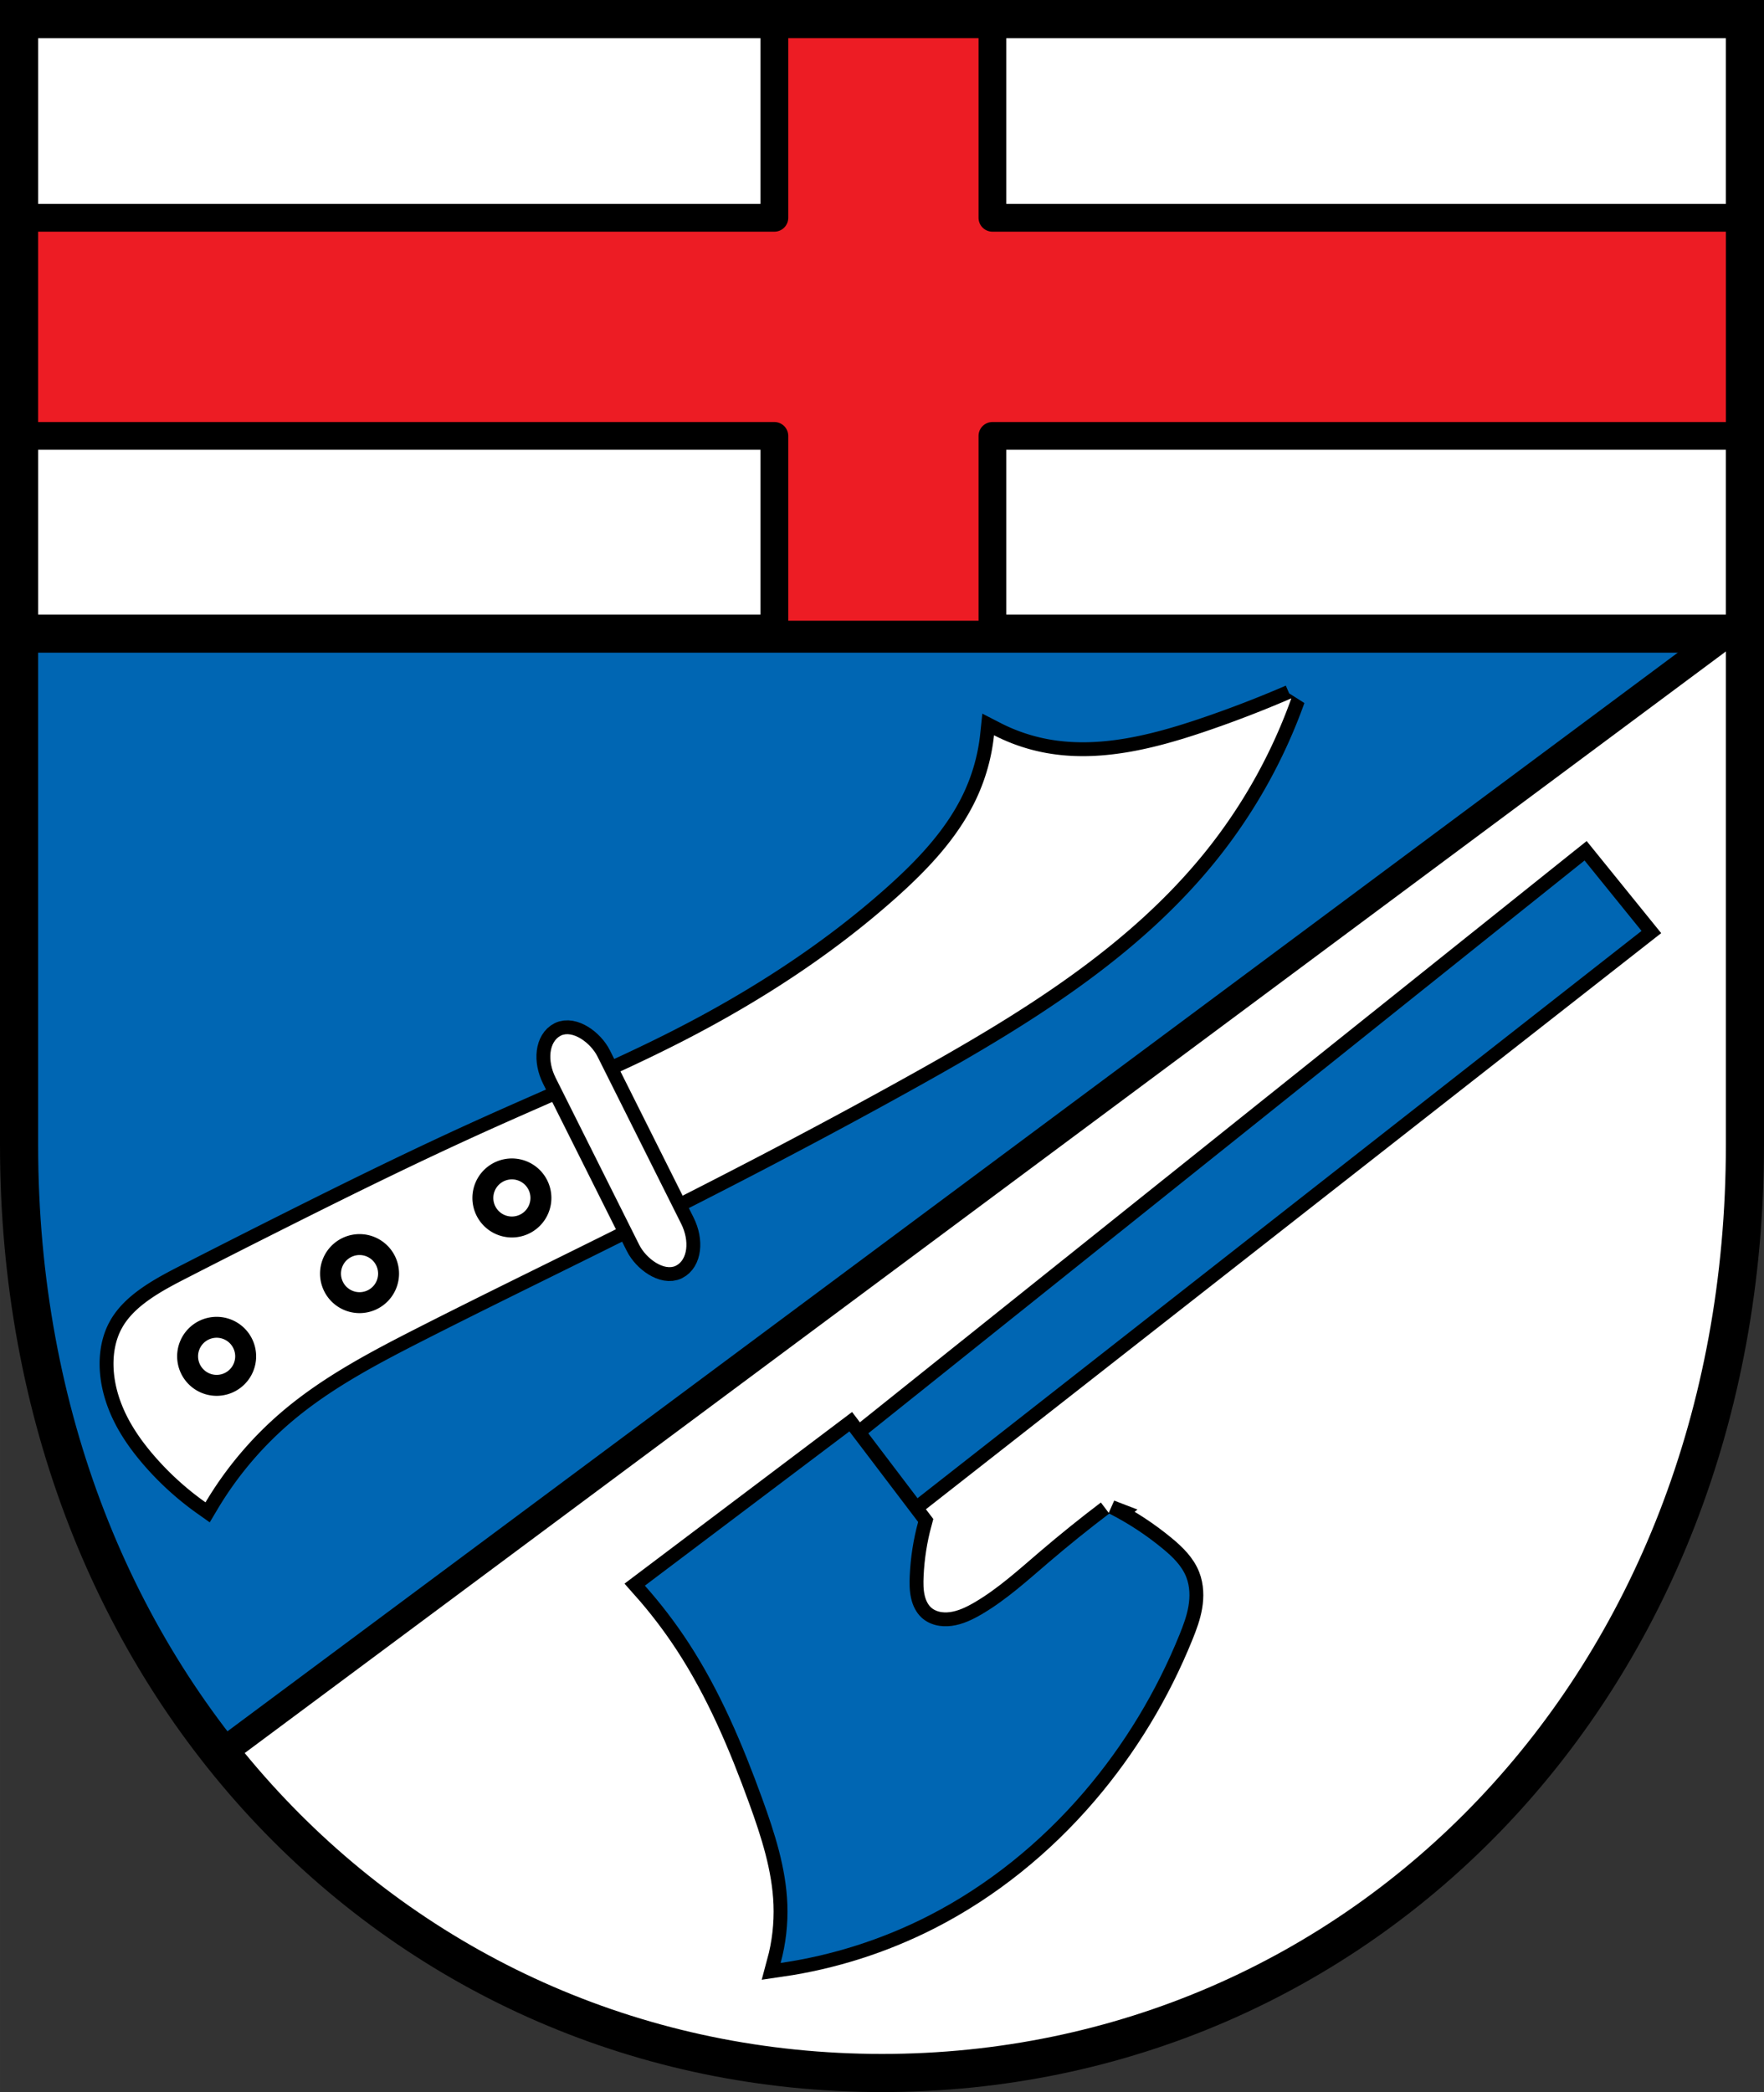
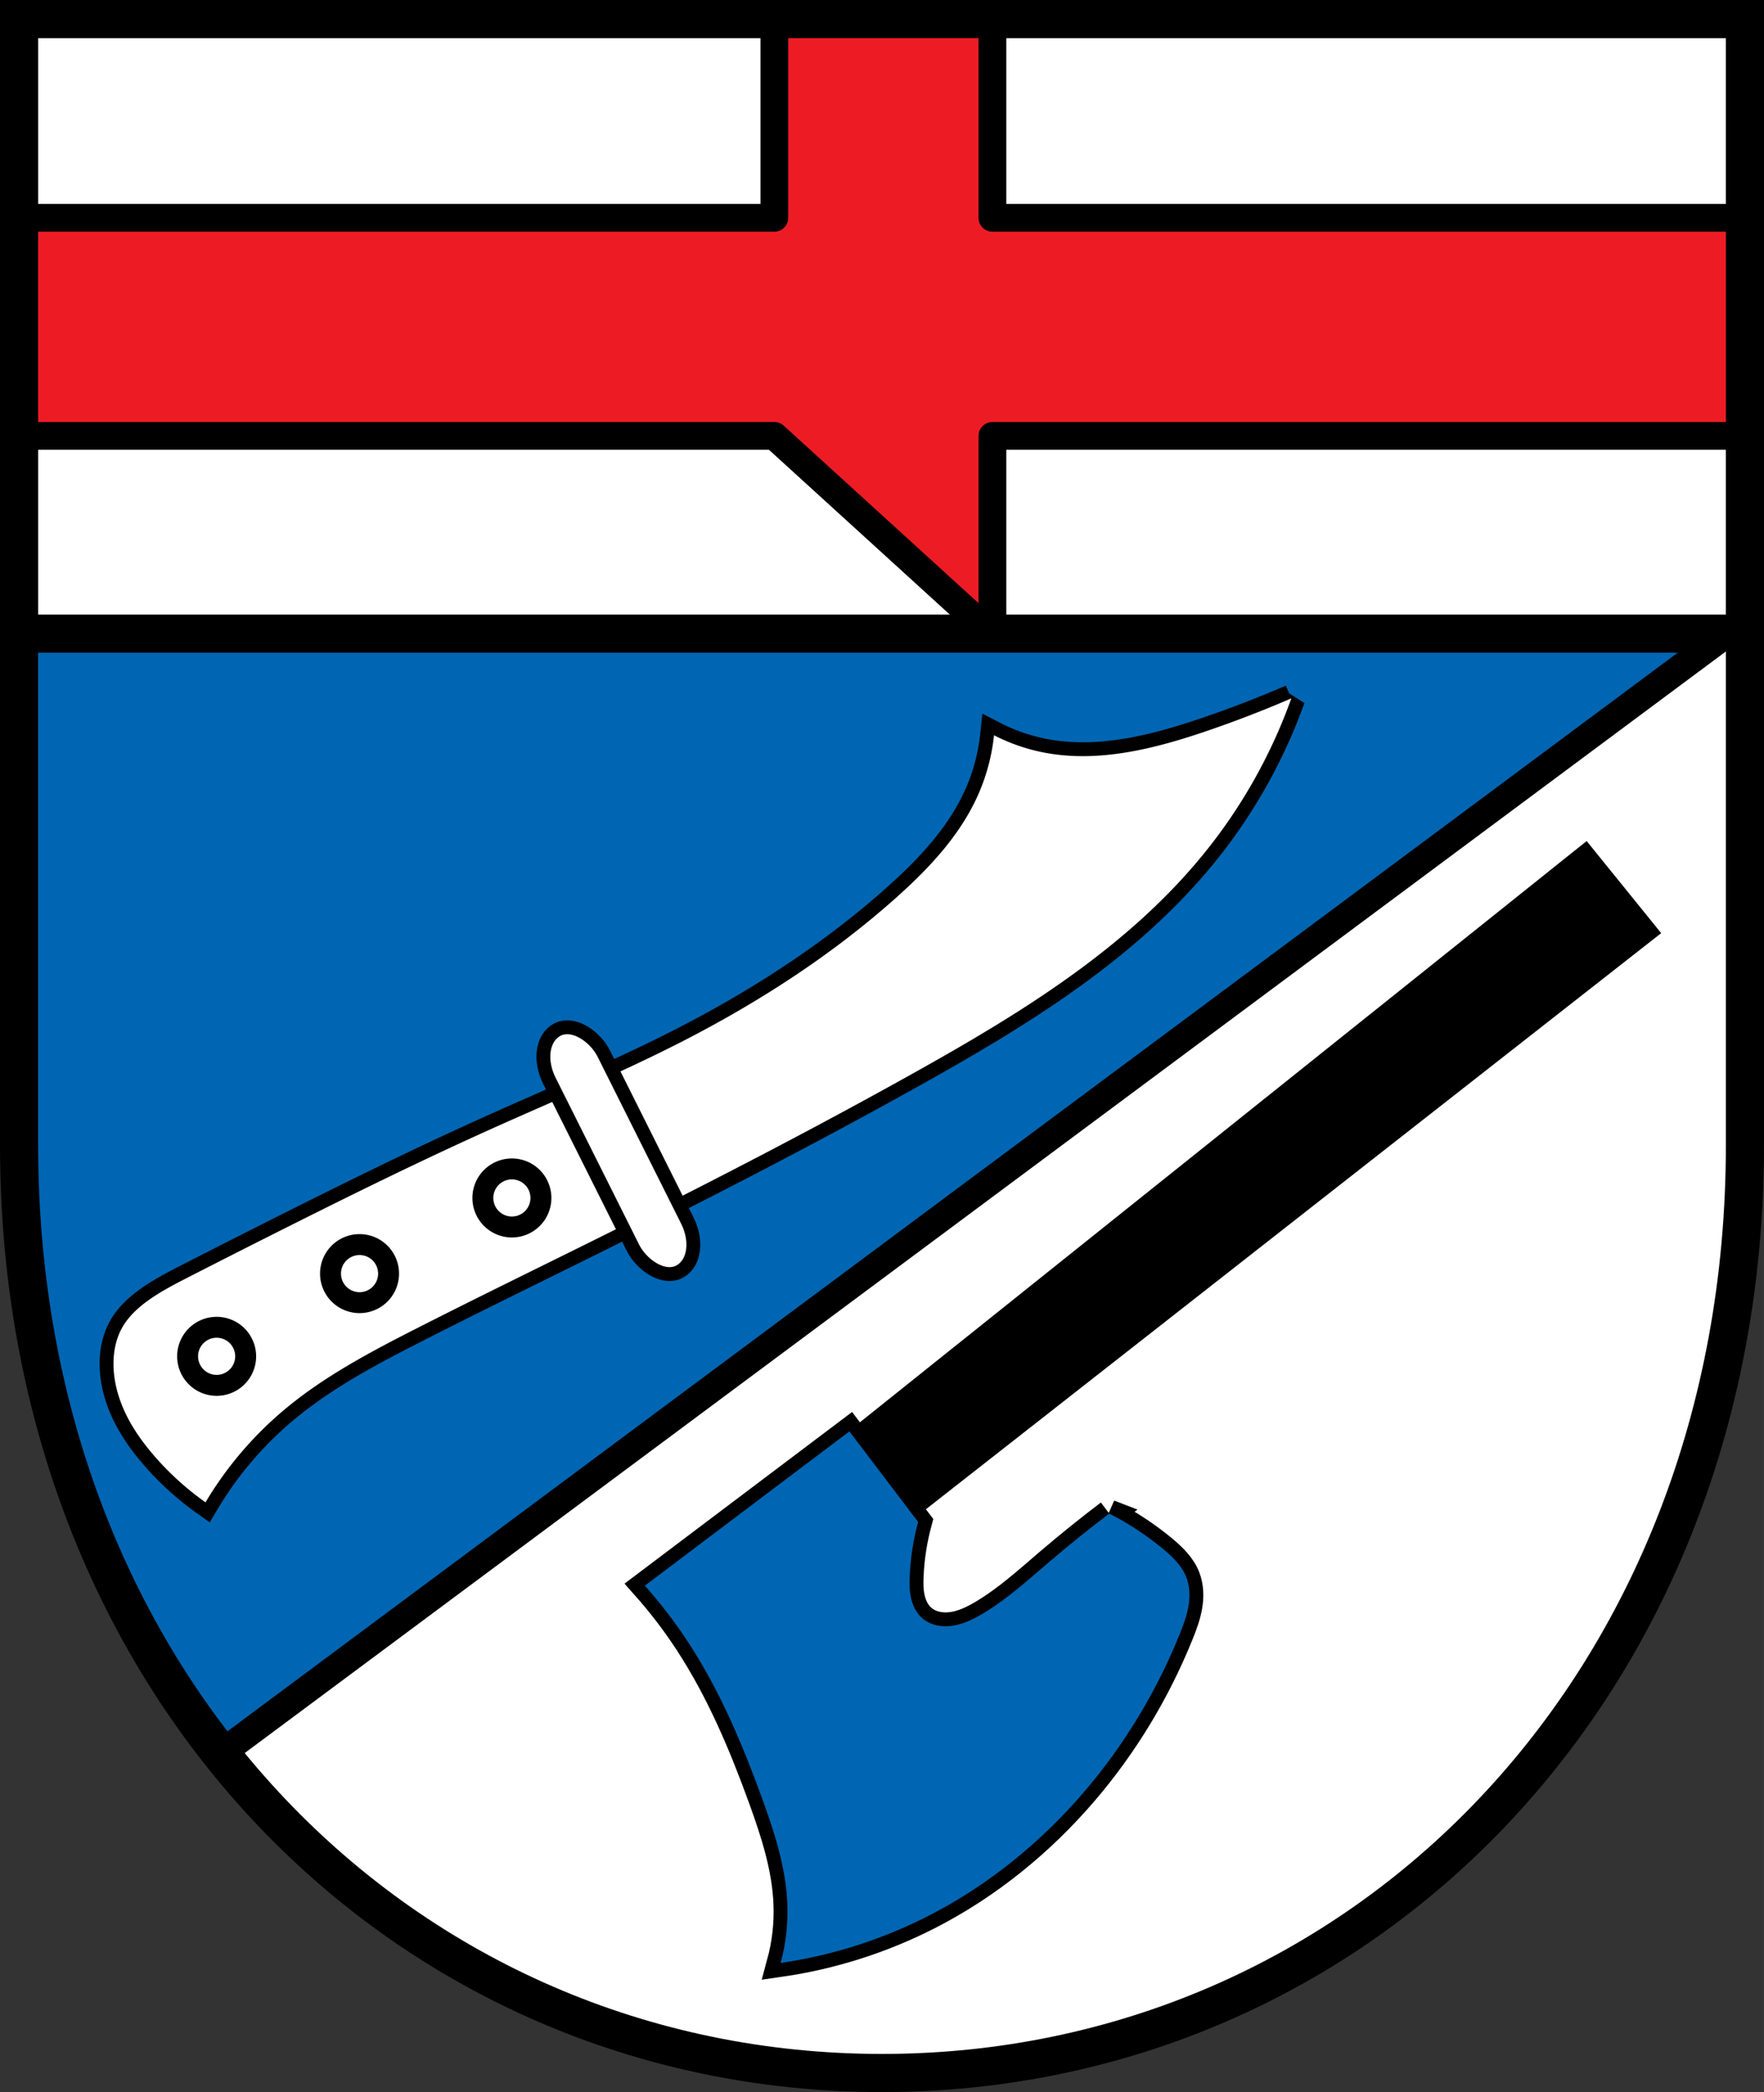
<svg xmlns="http://www.w3.org/2000/svg" xmlns:ns1="http://www.inkscape.org/namespaces/inkscape" xmlns:ns2="http://sodipodi.sourceforge.net/DTD/sodipodi-0.dtd" width="134.625mm" height="159.617mm" viewBox="0 0 134.624 159.617" version="1.1" id="svg865" ns1:version="0.92.5 (2060ec1f9f, 2020-04-08)" ns2:docname="DEU Reudelsterz COA.svg">
  <rect x="0" y="0" width="134.624" height="159.617" fill="#333333" stroke="none" />
  <defs id="defs859">
    <ns1:path-effect effect="spiro" id="path-effect2944" is_visible="true" />
    <ns1:path-effect effect="spiro" id="path-effect2871" is_visible="true" />
    <ns1:path-effect effect="spiro" id="path-effect3644" is_visible="true" />
    <ns1:path-effect effect="spiro" id="path-effect3636" is_visible="true" />
    <ns1:path-effect effect="spiro" id="path-effect3544" is_visible="true" />
    <ns1:path-effect effect="spiro" id="path-effect3466" is_visible="true" />
    <ns1:path-effect effect="spiro" id="path-effect3544-2" is_visible="true" />
    <ns1:path-effect effect="spiro" id="path-effect3644-8" is_visible="true" />
    <ns1:path-effect effect="spiro" id="path-effect3644-3" is_visible="true" />
    <ns1:path-effect effect="spiro" id="path-effect3636-0" is_visible="true" />
    <ns1:path-effect effect="spiro" id="path-effect1727-0-1" is_visible="true" />
    <ns1:path-effect effect="spiro" id="path-effect1731-8-3" is_visible="true" />
    <ns1:path-effect effect="spiro" id="path-effect1727-3" is_visible="true" />
    <ns1:path-effect effect="spiro" id="path-effect1731-7" is_visible="true" />
    <ns1:path-effect effect="spiro" id="path-effect841-8" is_visible="true" />
    <ns1:path-effect effect="skeletal" id="path-effect6414" is_visible="true" lpeversion="1" pattern="m 26507.414,27761.564 c 0,-13.157 10.678,-23.835 23.835,-23.835 13.157,0 23.835,10.678 23.835,23.835 0,13.157 -10.678,23.835 -23.835,23.835 -13.157,0 -23.835,-10.678 -23.835,-23.835 z" copytype="single_stretched" prop_scale="0.08" scale_y_rel="false" spacing="0" normal_offset="0" tang_offset="0" prop_units="false" vertical_pattern="false" hide_knot="false" fuse_tolerance="0" />
    <ns1:path-effect effect="spiro" id="path-effect2871-3" is_visible="true" />
    <ns1:path-effect effect="spiro" id="path-effect2871-3-2" is_visible="true" />
  </defs>
  <ns2:namedview id="base" pagecolor="#ffffff" bordercolor="#666666" borderopacity="1.0" ns1:pageopacity="0.0" ns1:pageshadow="2" ns1:zoom="1.3144915" ns1:cx="254.4085" ns1:cy="301.63753" ns1:document-units="mm" ns1:current-layer="layer1" showgrid="false" ns1:window-width="1920" ns1:window-height="1046" ns1:window-x="-11" ns1:window-y="-11" ns1:window-maximized="1" fit-margin-top="0" fit-margin-left="0" fit-margin-right="0" fit-margin-bottom="0" ns1:snap-global="false" ns1:snap-midpoints="true" ns1:snap-smooth-nodes="true" ns1:object-paths="true" />
  <g ns1:label="Ebene 1" ns1:groupmode="layer" id="layer1" transform="translate(7.796,170.492)">
    <path style="opacity:1;fill:#0066b3;fill-opacity:1;fill-rule:evenodd;stroke:none;stroke-width:2.91;stroke-linecap:round;stroke-linejoin:miter;stroke-miterlimit:4;stroke-dasharray:none;stroke-opacity:1;paint-order:fill markers stroke" d="m -6.341,-169.036 v 85.912 c 0,41.282 29.372,70.794 65.857,70.794 36.485,0 65.857,-29.511 65.857,-70.794 v -85.912 z" id="rect953-3-0" ns1:connector-curvature="0" ns2:nodetypes="cssscc" />
    <path style="opacity:1;fill:#ffffff;fill-opacity:1;fill-rule:evenodd;stroke:none;stroke-width:11;stroke-linecap:round;stroke-linejoin:round;stroke-miterlimit:4;stroke-dasharray:none;stroke-dashoffset:0;stroke-opacity:1;paint-order:normal" d="M 5.5 5.5 L 5.5 182.709 L 503.316 182.709 L 503.316 5.5 L 5.5 5.5 z " transform="matrix(0.265,0,0,0.265,-7.796,-170.492)" id="rect2739" />
    <flowRoot xml:space="preserve" id="flowRoot2783" style="font-style:normal;font-weight:normal;font-size:26.667px;line-height:1.25;font-family:sans-serif;letter-spacing:0px;word-spacing:0px;fill:#000000;fill-opacity:1;stroke:none">
      <flowRegion id="flowRegion2785">
        <rect id="rect2787" width="4.055" height="56.766" x="1812.468" y="-35.759" />
      </flowRegion>
      <flowPara id="flowPara2789" />
    </flowRoot>
    <path ns1:connector-curvature="0" style="opacity:1;fill:none;fill-opacity:1;fill-rule:evenodd;stroke:#000000;stroke-width:2.91;stroke-linecap:round;stroke-linejoin:round;stroke-miterlimit:4;stroke-dasharray:none;stroke-dashoffset:0;stroke-opacity:1;paint-order:normal" d="m -6.341,-169.036 v 46.887 H 125.373 v -46.887 z" id="rect2739-8" />
    <path ns1:connector-curvature="0" style="fill:#ffffff;stroke:#000000;stroke-width:2.117;stroke-linecap:round;stroke-linejoin:round;stroke-miterlimit:4;stroke-dasharray:none;stroke-opacity:1" d="M 125.373,-123.188 9.049,-36.699 c 12.062,15.224 30.161,24.369 50.466,24.369 36.485,0 65.857,-29.511 65.857,-70.794 z" id="path2772-7" />
-     <path style="opacity:1;fill:#ed1c24;fill-opacity:1;fill-rule:evenodd;stroke:#000000;stroke-width:8;stroke-linecap:round;stroke-linejoin:round;stroke-miterlimit:4;stroke-dasharray:none;stroke-dashoffset:0;stroke-opacity:1;paint-order:normal" d="M 223.008 5.5 L 223.008 62.705 L 5.5 62.705 L 5.5 125.504 L 223.008 125.504 L 223.008 182.709 L 285.809 182.709 L 285.809 125.504 L 503.316 125.504 L 503.316 62.705 L 285.809 62.705 L 285.809 5.5 L 223.008 5.5 z " transform="matrix(0.265,0,0,0.265,-7.796,-170.492)" id="rect2824" />
+     <path style="opacity:1;fill:#ed1c24;fill-opacity:1;fill-rule:evenodd;stroke:#000000;stroke-width:8;stroke-linecap:round;stroke-linejoin:round;stroke-miterlimit:4;stroke-dasharray:none;stroke-dashoffset:0;stroke-opacity:1;paint-order:normal" d="M 223.008 5.5 L 223.008 62.705 L 5.5 62.705 L 5.5 125.504 L 223.008 125.504 L 285.809 182.709 L 285.809 125.504 L 503.316 125.504 L 503.316 62.705 L 285.809 62.705 L 285.809 5.5 L 223.008 5.5 z " transform="matrix(0.265,0,0,0.265,-7.796,-170.492)" id="rect2824" />
    <path style="opacity:1;fill:none;fill-opacity:1;fill-rule:evenodd;stroke:#000000;stroke-width:2.91;stroke-linecap:round;stroke-linejoin:miter;stroke-miterlimit:4;stroke-dasharray:none;stroke-opacity:1;paint-order:fill markers stroke" d="m -6.341,-169.036 v 85.912 c 0,41.282 29.372,70.794 65.857,70.794 36.485,0 65.857,-29.511 65.857,-70.794 v -85.912 z" id="rect953-3" ns1:connector-curvature="0" ns2:nodetypes="cssscc" />
    <path style="fill:#000000;fill-opacity:1;stroke:#000000;stroke-width:2.117;stroke-linecap:butt;stroke-linejoin:miter;stroke-miterlimit:4;stroke-dasharray:none;stroke-opacity:1" d="m 56.967,-59.933 56.166,-44.907 4.35,5.373 -56.677,44.395 z" id="path2867-1-2" ns1:connector-curvature="0" ns2:nodetypes="ccccc" />
-     <path style="fill:#0066b3;fill-opacity:1;stroke:none;stroke-width:0.265px;stroke-linecap:butt;stroke-linejoin:miter;stroke-opacity:1" d="m 56.967,-59.933 56.166,-44.907 4.35,5.373 -56.677,44.395 z" id="path2867-1" ns1:connector-curvature="0" ns2:nodetypes="ccccc" />
    <path transform="translate(143.634)" style="fill:#000000;fill-opacity:1;stroke:#000000;stroke-width:2.117;stroke-linecap:butt;stroke-linejoin:miter;stroke-miterlimit:4;stroke-dasharray:none;stroke-opacity:1" d="m -66.777,-55.014 c 1.458,0.742 2.833,1.645 4.094,2.687 0.732,0.605 1.448,1.289 1.791,2.175 0.271,0.698 0.288,1.476 0.161,2.214 -0.127,0.738 -0.392,1.445 -0.672,2.139 -1.764,4.365 -4.229,8.449 -7.293,12.023 -3.32,3.873 -7.354,7.15 -11.898,9.468 -3.524,1.797 -7.344,3.013 -11.259,3.582 0.395,-1.455 0.568,-2.971 0.512,-4.478 -0.104,-2.771 -0.973,-5.453 -1.919,-8.06 -1.5,-4.134 -3.225,-8.216 -5.629,-11.898 -0.999,-1.53 -2.112,-2.985 -3.326,-4.35 l 15.609,-11.77 5.246,6.909 c -0.363,1.336 -0.578,2.711 -0.64,4.094 -0.026,0.571 -0.025,1.15 0.099,1.708 0.123,0.559 0.378,1.101 0.797,1.49 0.302,0.281 0.682,0.474 1.082,0.576 0.4,0.102 0.821,0.114 1.23,0.06 0.819,-0.108 1.581,-0.474 2.294,-0.892 1.864,-1.094 3.475,-2.561 5.118,-3.966 1.499,-1.281 3.035,-2.519 4.606,-3.71 z" id="path2869-1-6" ns1:connector-curvature="0" ns1:path-effect="#path-effect2871-3-2" ns1:original-d="m -66.776756,-55.014417 c 0,0 2.879157,1.596603 4.094086,2.686743 0.699041,0.62724 1.526242,1.273922 1.79116,2.174981 0.412114,1.401713 -0.03677,2.971466 -0.511759,4.35314 -1.523862,4.432704 -4.194972,8.505276 -7.292589,12.0232 -3.349518,3.804005 -7.426522,7.08183 -11.898431,9.467569 -3.474741,1.853755 -11.258733,3.582324 -11.258733,3.582324 0,0 0.60181,-2.978254 0.51176,-4.477904 -0.165544,-2.756882 -1.00372,-5.454489 -1.919102,-8.060229 -1.454231,-4.139637 -3.345813,-8.151865 -5.629365,-11.898434 -0.95001,-1.558658 -3.326441,-4.349965 -3.326441,-4.349965 l 15.608693,-11.770492 5.245547,6.908768 c 0,0 -0.721156,2.715234 -0.639702,4.094083 0.06529,1.105246 -0.0048,2.554165 0.89558,3.198503 1.250436,0.894861 3.165364,0.282059 4.605846,-0.255878 2.021813,-0.75503 3.424245,-2.628114 5.117605,-3.966147 1.546844,-1.222261 4.605845,-3.710262 4.605845,-3.710262 z" ns2:nodetypes="caaaaacaaacccaaaac" />
    <path transform="translate(143.634,-1.34e-6)" style="fill:#0066b3;fill-opacity:1;stroke:none;stroke-width:0.265px;stroke-linecap:butt;stroke-linejoin:miter;stroke-opacity:1" d="m -66.777,-55.014 c 1.458,0.742 2.833,1.645 4.094,2.687 0.732,0.605 1.448,1.289 1.791,2.175 0.271,0.698 0.288,1.476 0.161,2.214 -0.127,0.738 -0.392,1.445 -0.672,2.139 -1.764,4.365 -4.229,8.449 -7.293,12.023 -3.32,3.873 -7.354,7.15 -11.898,9.468 -3.524,1.797 -7.344,3.013 -11.259,3.582 0.395,-1.455 0.568,-2.971 0.512,-4.478 -0.104,-2.771 -0.973,-5.453 -1.919,-8.06 -1.5,-4.134 -3.225,-8.216 -5.629,-11.898 -0.999,-1.53 -2.112,-2.985 -3.326,-4.35 l 15.609,-11.77 5.246,6.909 c -0.363,1.336 -0.578,2.711 -0.64,4.094 -0.026,0.571 -0.025,1.15 0.099,1.708 0.123,0.559 0.378,1.101 0.797,1.49 0.302,0.281 0.682,0.474 1.082,0.576 0.4,0.102 0.821,0.114 1.23,0.06 0.819,-0.108 1.581,-0.474 2.294,-0.892 1.864,-1.094 3.475,-2.561 5.118,-3.966 1.499,-1.281 3.035,-2.519 4.606,-3.71 z" id="path2869-1" ns1:connector-curvature="0" ns1:path-effect="#path-effect2871-3" ns1:original-d="m -66.776756,-55.014417 c 0,0 2.879157,1.596603 4.094086,2.686743 0.699041,0.62724 1.526242,1.273922 1.79116,2.174981 0.412114,1.401713 -0.03677,2.971466 -0.511759,4.35314 -1.523862,4.432704 -4.194972,8.505276 -7.292589,12.0232 -3.349518,3.804005 -7.426522,7.08183 -11.898431,9.467569 -3.474741,1.853755 -11.258733,3.582324 -11.258733,3.582324 0,0 0.60181,-2.978254 0.51176,-4.477904 -0.165544,-2.756882 -1.00372,-5.454489 -1.919102,-8.060229 -1.454231,-4.139637 -3.345813,-8.151865 -5.629365,-11.898434 -0.95001,-1.558658 -3.326441,-4.349965 -3.326441,-4.349965 l 15.608693,-11.770492 5.245547,6.908768 c 0,0 -0.721156,2.715234 -0.639702,4.094083 0.06529,1.105246 -0.0048,2.554165 0.89558,3.198503 1.250436,0.894861 3.165364,0.282059 4.605846,-0.255878 2.021813,-0.75503 3.424245,-2.628114 5.117605,-3.966147 1.546844,-1.222261 4.605845,-3.710262 4.605845,-3.710262 z" ns2:nodetypes="caaaaacaaacccaaaac" />
    <path ns1:connector-curvature="0" style="fill:#000000;stroke:#000000;stroke-width:2.117;stroke-linecap:butt;stroke-linejoin:miter;stroke-opacity:1;stroke-miterlimit:4;stroke-dasharray:none" d="m 90.754,-117.209 c -2.122,0.916 -4.279,1.749 -6.467,2.494 -3.956,1.349 -8.177,2.422 -12.287,1.663 -1.368,-0.253 -2.698,-0.706 -3.935,-1.343 -0.173,1.648 -0.62,3.266 -1.316,4.769 -1.406,3.034 -3.775,5.514 -6.277,7.734 -4.926,4.371 -10.514,7.958 -16.38,10.95 -4.784,2.44 -9.754,4.491 -14.649,6.698 -5.062,2.282 -10.046,4.732 -15.009,7.22 -2.619,1.313 -5.233,2.637 -7.841,3.973 -1.045,0.535 -2.092,1.074 -3.048,1.755 -0.805,0.573 -1.553,1.26 -2.032,2.125 -0.48,0.866 -0.666,1.874 -0.647,2.864 0.025,1.294 0.39,2.569 0.957,3.732 0.567,1.163 1.335,2.22 2.184,3.197 1.148,1.319 2.453,2.5 3.88,3.51 1.569,-2.638 3.581,-5.011 5.925,-6.992 3.057,-2.583 6.629,-4.469 10.196,-6.284 4.664,-2.374 9.371,-4.661 14.058,-6.99 8.01,-3.98 15.963,-8.08 23.774,-12.437 8.237,-4.595 16.496,-9.631 22.4,-16.987 2.798,-3.487 5.011,-7.442 6.516,-11.652 z M 31.27,-82.106 a 3.014,3.014 0 0 1 3.014,3.014 3.014,3.014 0 0 1 -3.014,3.014 3.014,3.014 0 0 1 -3.014,-3.014 3.014,3.014 0 0 1 3.014,-3.014 z m -11.627,5.772 a 3.014,3.014 0 0 1 3.014,3.014 3.014,3.014 0 0 1 -3.014,3.014 3.014,3.014 0 0 1 -3.014,-3.014 3.014,3.014 0 0 1 3.014,-3.014 z m -10.906,6.31 a 3.014,3.014 0 0 1 3.014,3.014 3.014,3.014 0 0 1 -3.014,3.014 3.014,3.014 0 0 1 -3.014,-3.014 3.014,3.014 0 0 1 3.014,-3.014 z" id="path2942-2-3" />
    <path ns1:connector-curvature="0" style="fill:#ffffff;stroke:none;stroke-width:0.265px;stroke-linecap:butt;stroke-linejoin:miter;stroke-opacity:1" d="m 90.754,-117.209 c -2.122,0.916 -4.279,1.749 -6.467,2.494 -3.956,1.349 -8.177,2.422 -12.287,1.663 -1.368,-0.253 -2.698,-0.706 -3.935,-1.343 -0.173,1.648 -0.62,3.266 -1.316,4.769 -1.406,3.034 -3.775,5.514 -6.277,7.734 -4.926,4.371 -10.514,7.958 -16.38,10.95 -4.784,2.44 -9.754,4.491 -14.649,6.698 -5.062,2.282 -10.046,4.732 -15.009,7.22 -2.619,1.313 -5.233,2.637 -7.841,3.973 -1.045,0.535 -2.092,1.074 -3.048,1.755 -0.805,0.573 -1.553,1.26 -2.032,2.125 -0.48,0.866 -0.666,1.874 -0.647,2.864 0.025,1.294 0.39,2.569 0.957,3.732 0.567,1.163 1.335,2.22 2.184,3.197 1.148,1.319 2.453,2.5 3.88,3.51 1.569,-2.638 3.581,-5.011 5.925,-6.992 3.057,-2.583 6.629,-4.469 10.196,-6.284 4.664,-2.374 9.371,-4.661 14.058,-6.99 8.01,-3.98 15.963,-8.08 23.774,-12.437 8.237,-4.595 16.496,-9.631 22.4,-16.987 2.798,-3.487 5.011,-7.442 6.516,-11.652 z M 31.27,-82.106 a 3.014,3.014 0 0 1 3.014,3.014 3.014,3.014 0 0 1 -3.014,3.014 3.014,3.014 0 0 1 -3.014,-3.014 3.014,3.014 0 0 1 3.014,-3.014 z m -11.627,5.772 a 3.014,3.014 0 0 1 3.014,3.014 3.014,3.014 0 0 1 -3.014,3.014 3.014,3.014 0 0 1 -3.014,-3.014 3.014,3.014 0 0 1 3.014,-3.014 z M 8.737,-70.023 a 3.014,3.014 0 0 1 3.014,3.014 3.014,3.014 0 0 1 -3.014,3.014 3.014,3.014 0 0 1 -3.014,-3.014 3.014,3.014 0 0 1 3.014,-3.014 z" id="path2942-2" />
    <rect style="opacity:1;fill:#000000;fill-opacity:1;fill-rule:evenodd;stroke:#000000;stroke-width:2.117;stroke-linecap:round;stroke-linejoin:round;stroke-miterlimit:4;stroke-dasharray:none;stroke-dashoffset:0;stroke-opacity:1;paint-order:normal" id="rect2946-1-2" width="3.583" height="19.631" x="70.452" y="-66.137" ry="2.688" rx="2.688" transform="rotate(-26.588)" />
    <rect style="opacity:1;fill:#ffffff;fill-opacity:1;fill-rule:evenodd;stroke:none;stroke-width:0.185;stroke-linecap:round;stroke-linejoin:round;stroke-miterlimit:4;stroke-dasharray:none;stroke-dashoffset:0;stroke-opacity:1;paint-order:normal" id="rect2946-1" width="3.583" height="19.631" x="70.452" y="-66.137" ry="2.688" rx="2.688" transform="rotate(-26.588)" />
    <path ns1:connector-curvature="0" style="opacity:1;fill:#000000;fill-opacity:1;fill-rule:evenodd;stroke:#000000;stroke-width:2.117;stroke-linecap:round;stroke-linejoin:round;stroke-miterlimit:4;stroke-dasharray:none;stroke-dashoffset:0;stroke-opacity:1;paint-order:normal" d="m 31.27,-80.509 a 1.417,1.417 0 0 0 -1.417,1.417 1.417,1.417 0 0 0 1.417,1.416 1.417,1.417 0 0 0 1.416,-1.416 1.417,1.417 0 0 0 -1.416,-1.417 z m -11.627,5.772 a 1.417,1.417 0 0 0 -1.416,1.417 1.417,1.417 0 0 0 1.416,1.417 1.417,1.417 0 0 0 1.417,-1.417 1.417,1.417 0 0 0 -1.417,-1.417 z m -10.906,6.31 a 1.417,1.417 0 0 0 -1.417,1.417 1.417,1.417 0 0 0 1.417,1.416 1.417,1.417 0 0 0 1.416,-1.416 1.417,1.417 0 0 0 -1.416,-1.417 z" id="path2948-6-5-5" />
    <path ns1:connector-curvature="0" style="opacity:1;fill:#ffffff;fill-opacity:1;fill-rule:evenodd;stroke:none;stroke-width:0.185;stroke-linecap:round;stroke-linejoin:round;stroke-miterlimit:4;stroke-dasharray:none;stroke-dashoffset:0;stroke-opacity:1;paint-order:normal" d="m 31.27,-80.509 a 1.417,1.417 0 0 0 -1.417,1.417 1.417,1.417 0 0 0 1.417,1.416 1.417,1.417 0 0 0 1.416,-1.416 1.417,1.417 0 0 0 -1.416,-1.417 z m -11.627,5.772 a 1.417,1.417 0 0 0 -1.416,1.417 1.417,1.417 0 0 0 1.416,1.417 1.417,1.417 0 0 0 1.417,-1.417 1.417,1.417 0 0 0 -1.417,-1.417 z M 8.737,-68.427 a 1.417,1.417 0 0 0 -1.417,1.417 1.417,1.417 0 0 0 1.417,1.416 1.417,1.417 0 0 0 1.416,-1.416 1.417,1.417 0 0 0 -1.416,-1.417 z" id="path2948-6-5" />
  </g>
</svg>